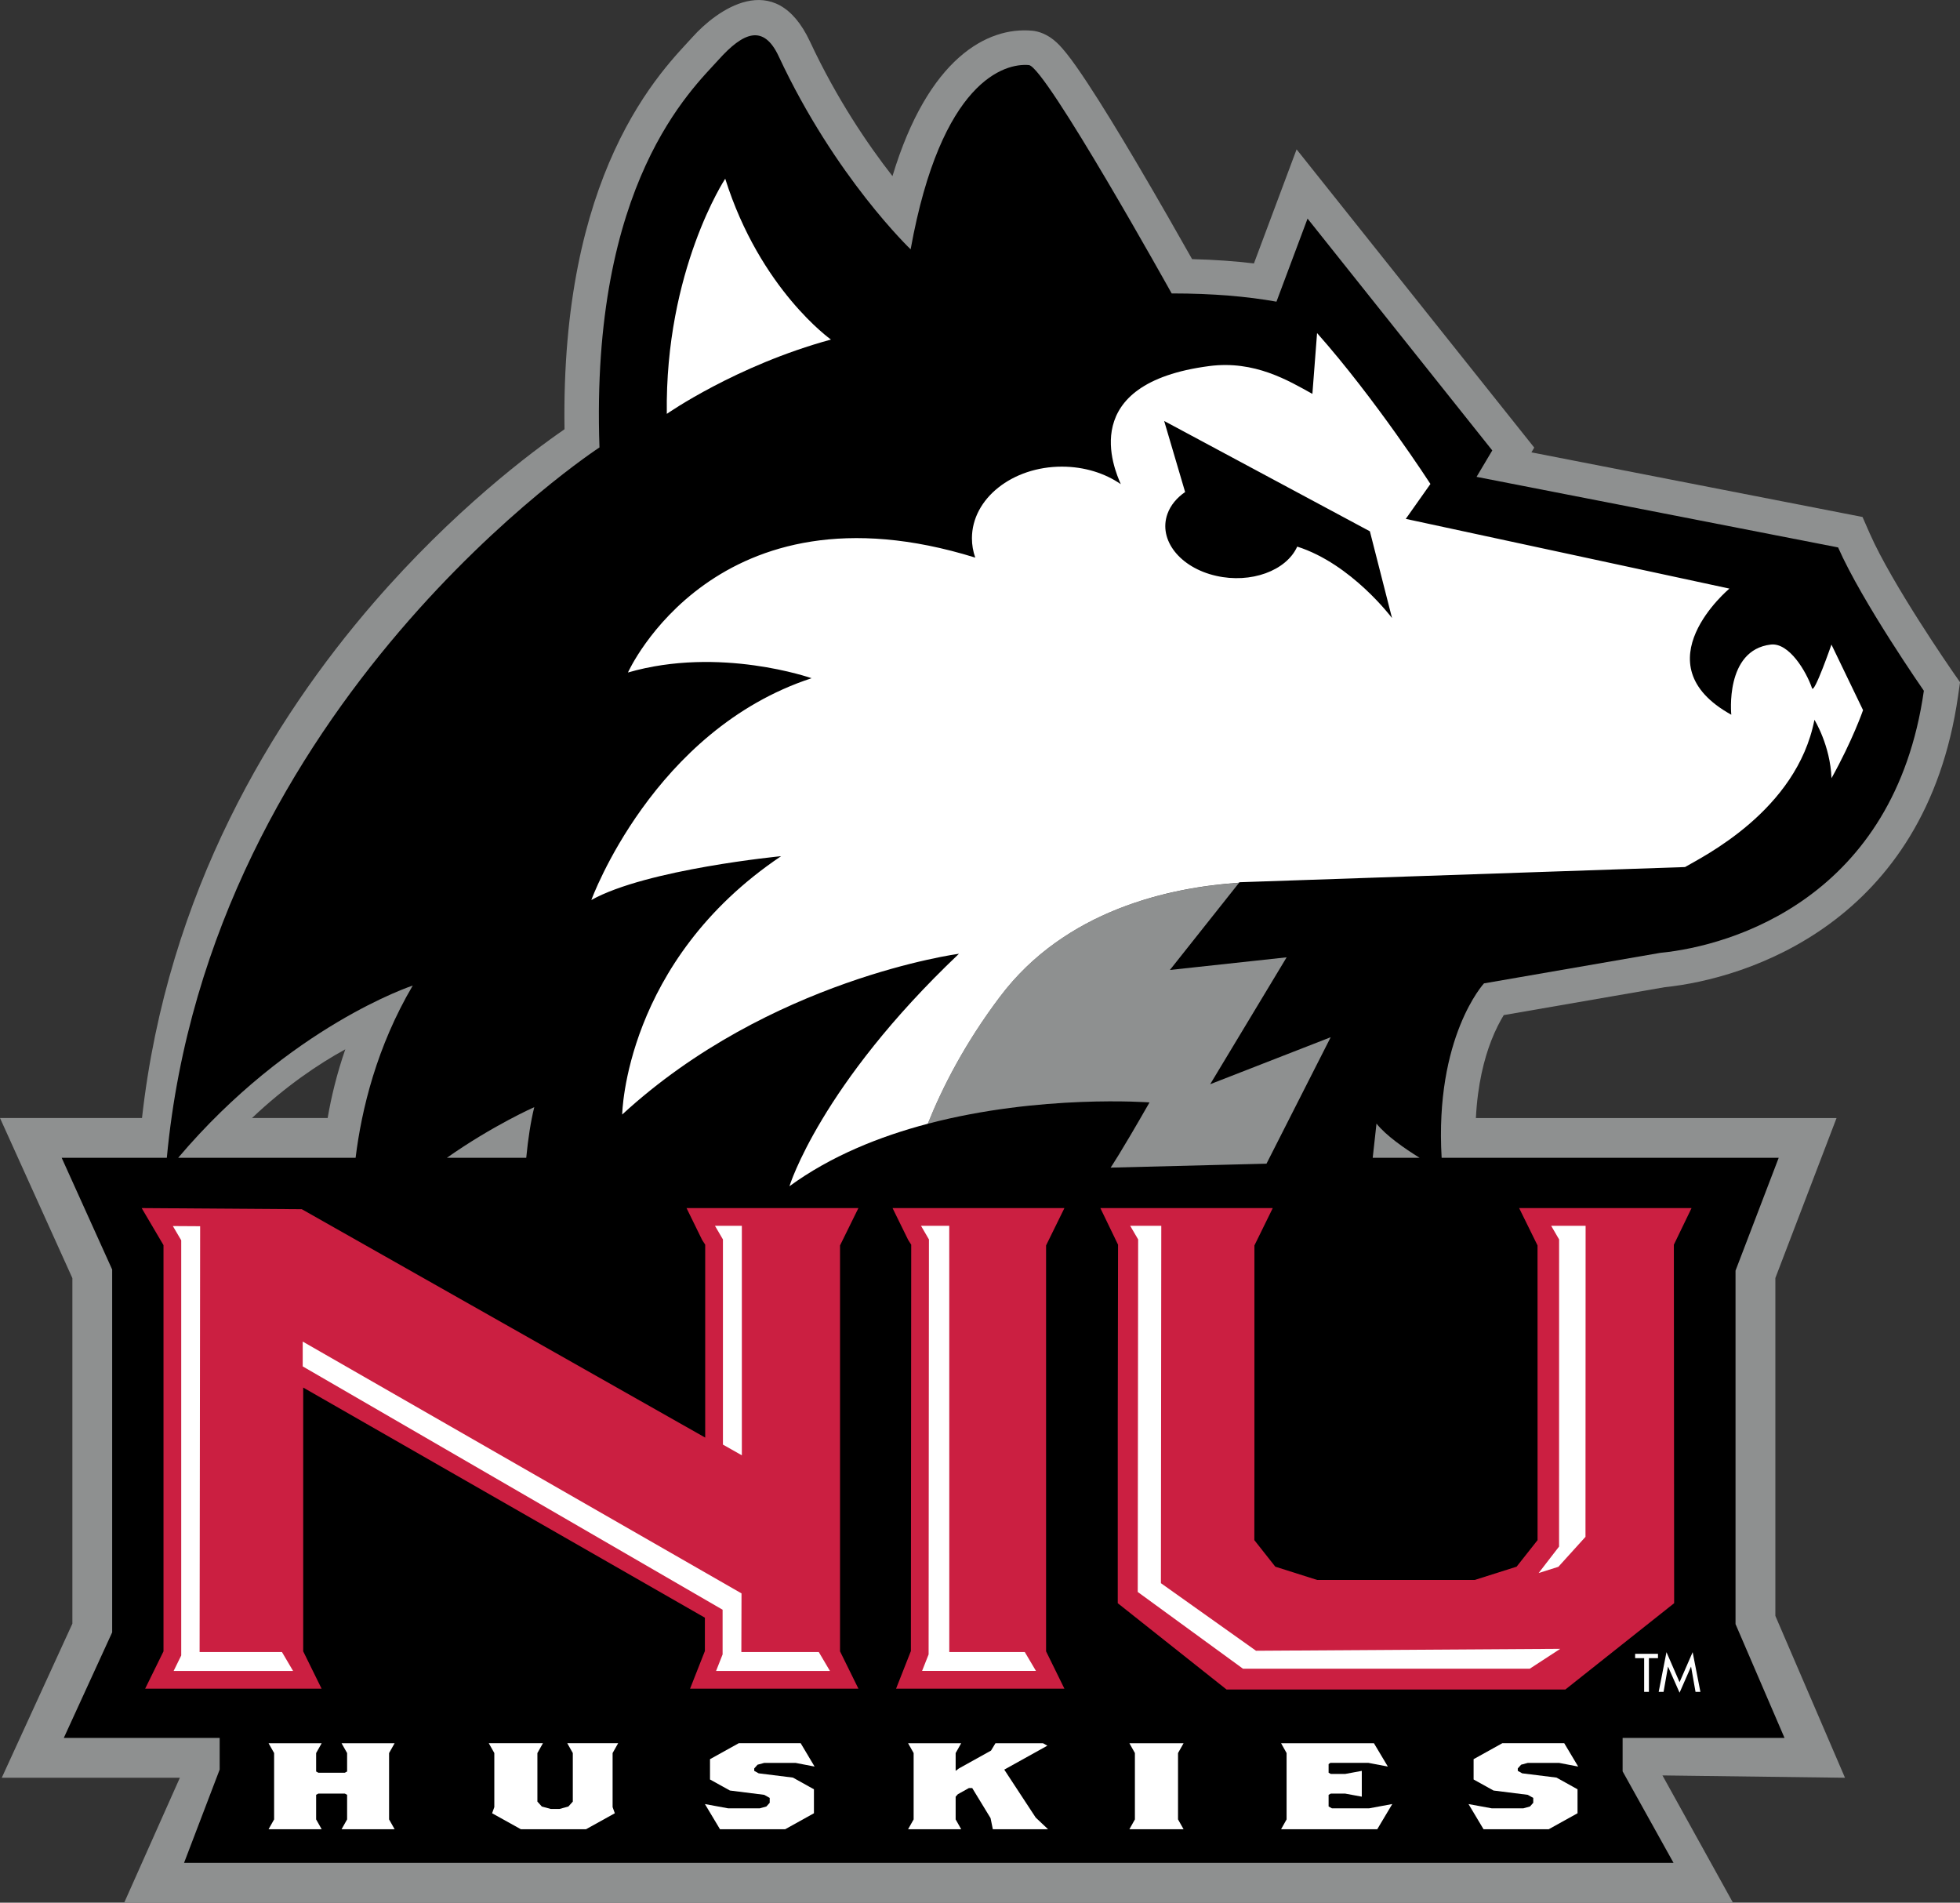
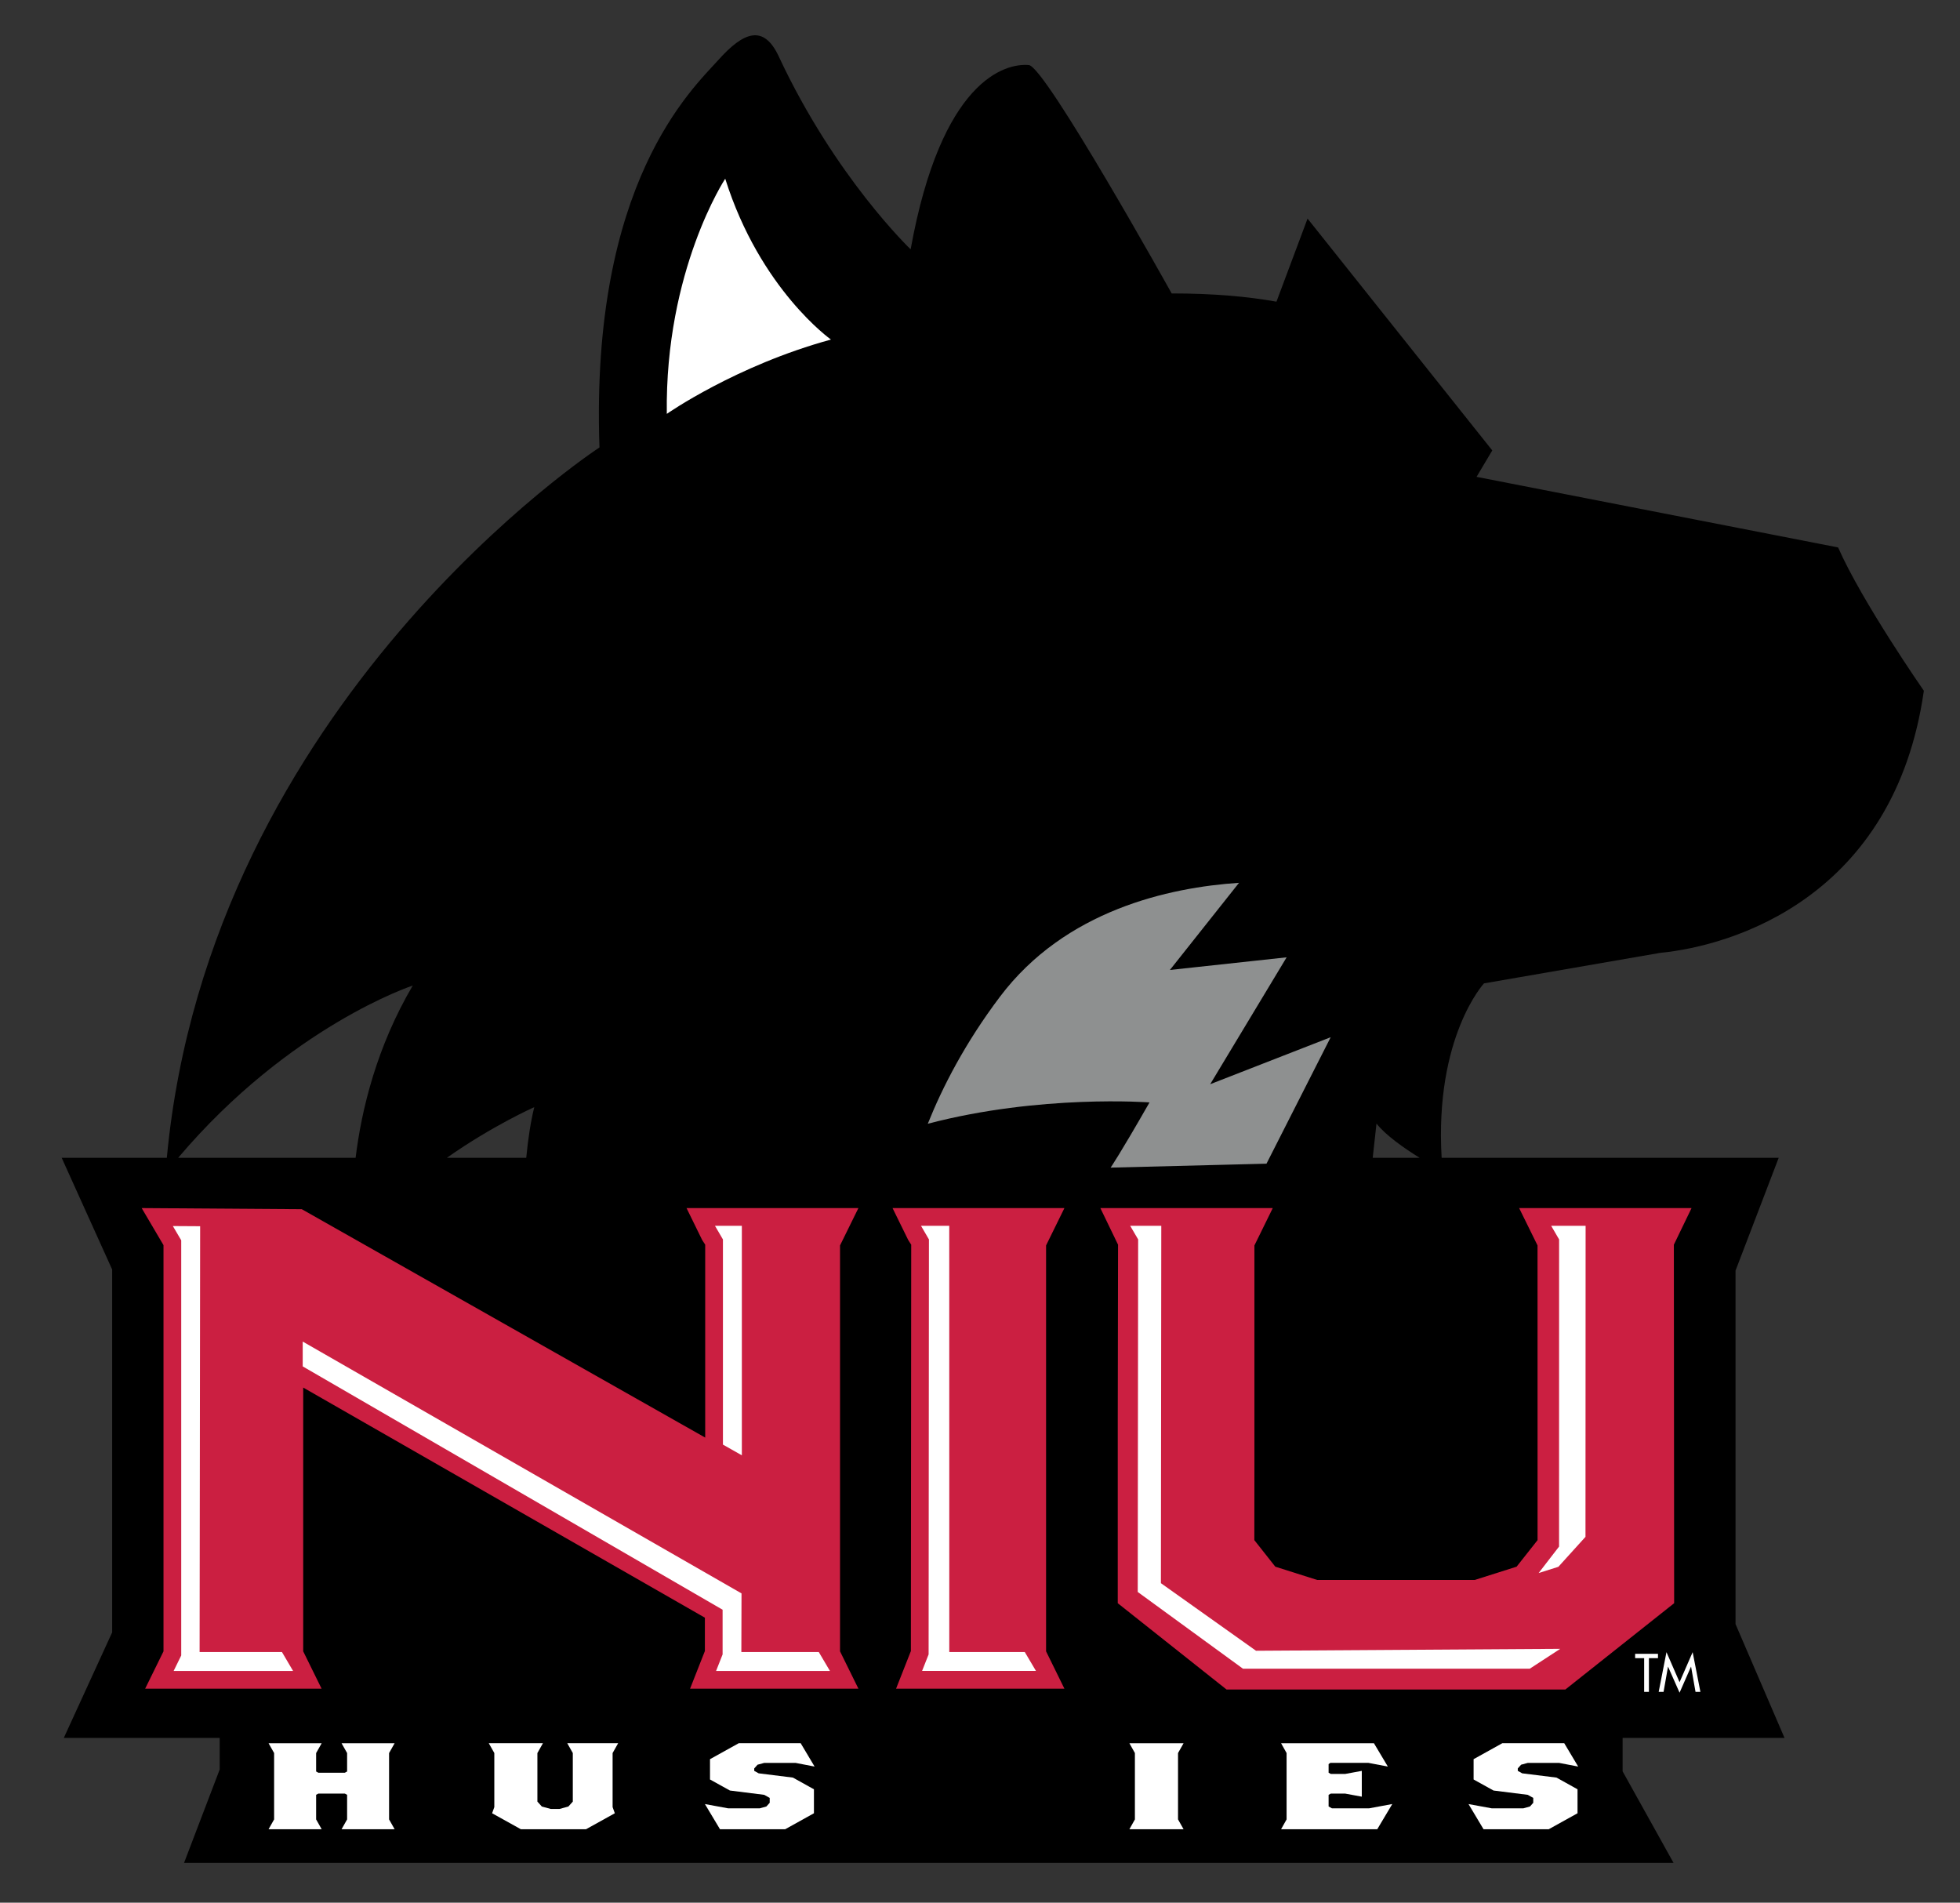
<svg xmlns="http://www.w3.org/2000/svg" version="1.1" id="Layer_1" x="0px" y="0px" viewBox="0 0 477.71 463.69" style="enable-background:new 0 0 477.71 463.69;" xml:space="preserve">
  <rect x="0" y="0" width="477.71" height="463.69" fill="#333333" stroke="none" />
  <style type="text/css">
	.st0{fill:#8E9090;}
	.st1{fill-rule:evenodd;clip-rule:evenodd;fill:#CB1F41;}
	.st2{fill:#CB1F41;}
	.st3{fill-rule:evenodd;clip-rule:evenodd;fill:#FFFFFF;}
	.st4{fill:#FFFFFF;}
</style>
  <g>
-     <path class="st0" d="M61.42,272.46c8.22-7.77,16.12-13.11,22.74-16.74c-2.06,5.96-3.42,11.59-4.3,16.74H61.42z M475.82,163.53   c-0.14-0.21-14.66-21.14-20.1-33.51l-1.77-4.03l-80.7-15.75l0.69-1.16L316.02,36.4L305.62,64.2c-4.55-0.55-9.55-0.91-15.07-1.05   c-2.92-5.18-8.16-14.39-13.6-23.61c-4.17-7.06-8.48-14.13-12-19.46c-1.89-2.86-3.57-5.26-4.92-6.95c-0.71-0.9-1.53-1.86-2.39-2.68   c-2.33-2.21-4.64-2.84-6.1-2.97c-10.87-0.99-25.31,6.61-34.02,35.44c-5.99-7.67-13.57-18.81-20.08-32.74   c-8.62-18.47-23.1-7.34-28.6-1.2c-1.68,1.87-4.57,4.79-7.94,9.16c-3.53,4.58-7.51,10.65-11.17,18.63   c-6.99,15.22-12.62,36.94-12.14,67.84c-8.11,5.58-27,19.73-46.53,42.3c-24.53,28.36-50.28,70.35-56.45,125.55H0l17.64,39.02v84.21   L0.43,433.24h43.41l-13.57,30.45h392.11l-17.19-31.02l44.49,0.57l-16.97-39.45v-82.34l14.91-38.98h-87.9   c0.41-8.27,2.05-14.49,3.73-18.83c1.05-2.71,2.2-4.86,3.06-6.26l39.29-6.81c19.66-2.01,63.51-15.44,71.45-71.03l0.47-3.28   L475.82,163.53z" />
    <path d="M334.57,282.16c0.54-4.82,0.92-8.34,0.92-8.34c2.32,2.92,6.85,6.07,10.52,8.34H334.57z M43.42,282.16   c27.25-32.17,57.18-41.98,57.18-41.98c-8.77,14.91-12.47,30.11-13.93,41.98H43.42z M130.22,269.81c-0.86,3.44-1.51,7.68-1.96,12.35   h-19.35C120.11,274.28,130.22,269.81,130.22,269.81 M361.69,239.65l42.96-7.44c17.67-1.72,57.06-13.54,64.25-63.87   c0,0-15.06-21.65-20.9-34.93l-88.12-17.2l3.83-6.44l-45.02-56.5l-7.58,20.25c-7.07-1.27-15.46-2.01-25.54-2.01   c0,0-30.77-55.28-34.8-55.65c-5.84-0.53-21.38,3.72-28.82,44.9c0,0-18.37-17.49-32.15-47.02c-3.72-7.97-8.66-5.88-14.7,0.86   c-6.38,7.1-31.24,29.9-28.99,94.44c0,0-95,61.95-105.45,173.11H15.03l12.31,27.24v88.41l-11.79,25.73h37.99v7.71l-8.68,22.74   h363.03l-12.41-22.3v-8.15h39.46L423,395.79v-86.14l10.52-27.49h-82.15C349.65,252.67,361.69,239.65,361.69,239.65" />
    <polygon class="st1" points="171.8,402.36 171.8,394.23 73.9,338.15 73.9,402.43 78.38,411.53 35.38,411.53 39.85,402.43    39.85,303.44 34.53,294.41 73.55,294.68 171.88,350.34 171.88,303.33 171.14,302.19 167.33,294.41 209.22,294.41 204.74,303.51    204.74,402.43 209.22,411.53 168.19,411.53  " />
    <polygon class="st1" points="222.01,402.36 222.09,303.33 221.36,302.19 217.54,294.41 259.43,294.41 254.96,303.51 254.96,402.43    259.43,411.53 218.4,411.53  " />
    <polygon class="st2" points="359.42,385.04 369.64,381.8 374.75,375.33 374.74,303.51 370.26,294.41 412.28,294.41 407.97,303.33    408.04,390.7 381.53,411.73 298.94,411.73 272.43,390.7 272.43,346.25 272.5,303.33 268.19,294.41 310.21,294.41 305.74,303.51    305.74,355.79 305.72,375.33 310.83,381.8 321.05,385.04  " />
    <polygon class="st3" points="42.32,407.21 44.17,403.44 44.17,302.26 42.13,298.79 48.78,298.83 48.65,402.6 68.72,402.6    71.43,407.21  " />
    <polygon class="st3" points="176.2,302.05 174.26,298.73 180.81,298.73 180.81,354.66 176.2,352.05  " />
    <polygon class="st4" points="176.12,392.29 73.78,332.99 73.78,326.94 180.73,388.31 180.69,402.6 199.56,402.6 202.28,407.21    174.53,407.21 176.12,403.18  " />
    <polygon class="st4" points="226.41,302.05 224.48,298.73 231.36,298.73 231.37,402.6 249.77,402.6 252.49,407.2 224.74,407.2    226.33,403.18  " />
    <polygon class="st4" points="386.43,374.53 379.82,381.83 375.01,383.35 379.99,376.9 380,302.05 378.07,298.73 386.46,298.73  " />
    <polygon class="st4" points="282.95,385.82 306.13,402.29 380.28,401.82 372.84,406.67 302.96,406.67 277.3,387.96 277.4,302.05    275.46,298.73 283.04,298.73  " />
    <path class="st0" d="M243.72,242.9c-8.52,11.3-14.03,22.06-17.59,30.96c27.46-7.22,54.04-5.2,54.04-5.2   c-7.36,12.87-9.48,15.89-9.48,15.89l37.99-0.96l15.65-30.82l-29.37,11.45l18.63-30.92l-28.45,3.08l16.85-21.24   C284.92,216.27,259.62,221.81,243.72,242.9" />
    <path class="st4" d="M162.52,100.86c0,0,16.85-11.79,40.01-18.11c0,0-17.27-12.21-25.77-39.2   C176.76,43.55,162.05,65.85,162.52,100.86" />
-     <path class="st4" d="M283.74,102.59l5.11,17.32c-2.02,1.39-3.55,3.2-4.31,5.33c-2.27,6.33,3.04,13.09,11.85,15.09   c8.48,1.94,17.12-1.23,19.78-7.12c13.25,4.21,23.11,17.42,23.11,17.42l-5.4-21.15L283.74,102.59z M454.08,173.06   c0,0-2.52,7.31-7.69,16.59c-0.29-8.03-4.16-14.23-4.16-14.23c-4.32,22.18-27.32,33.4-31.54,35.88l-108.61,3.7l-0.09,0.12   c-17.07,1.15-42.37,6.68-58.27,27.78c-8.52,11.3-14.03,22.06-17.59,30.96c-11.75,3.09-23.66,7.87-33.72,15.23   c0,0,7.49-24.58,41.32-56.66c0,0-46.15,6.13-82.08,39.18c0,0,0.56-37.33,38.73-62.96c0,0-32.79,3.16-46.25,10.68   c0,0,15.03-41.4,53.68-54.05c0,0-22.38-7.89-44.76-1.39c0,0,21.34-47.66,84.65-28c-0.53-1.5-0.81-3.07-0.81-4.71   c0-9.64,9.81-17.46,21.92-17.46c5.5,0,10.52,1.61,14.36,4.27c-1.61-3.72-10.79-24.55,21.55-28.78c11.07-1.45,19.36,3.57,25.15,6.78   l1.14-14.82c14.2,16,27.63,36.77,27.63,36.77l-6.01,8.51l78.88,16.99c0,0-21.97,18.33,0.46,30.74c0,0-1.65-15.76,9.62-17.1   c4.44-0.53,8.66,6.53,10.06,10.65c0.51,1.49,4.73-10.65,4.73-10.65L454.08,173.06z" />
    <polygon class="st3" points="96.18,445.78 94.83,443.39 94.83,427.22 96.18,424.83 83.25,424.83 84.6,427.22 84.6,431.71    84.05,432.01 77.59,432.01 77.05,431.71 77.05,427.22 78.4,424.83 65.46,424.83 66.81,427.22 66.81,443.39 65.46,445.78    78.4,445.78 77.05,443.39 77.05,437.39 77.59,437.1 84.05,437.1 84.6,437.39 84.6,443.39 83.25,445.78  " />
    <polygon class="st3" points="150.66,424.82 138.26,424.82 139.61,427.22 139.61,439.05 138.53,440.25 136.37,440.84 134.22,440.84    132.06,440.25 130.98,439.05 130.98,427.22 132.33,424.82 119.13,424.82 120.48,427.22 120.48,440.39 119.94,441.89 126.94,445.78    142.84,445.78 149.85,441.89 149.31,440.39 149.31,427.22  " />
    <polygon class="st3" points="198.54,430.51 195.15,424.82 180.06,424.82 173.05,428.71 173.05,433.66 177.9,436.35 186.26,437.4    187.6,438.15 187.6,439.34 186.79,440.24 185.18,440.69 177.47,440.69 171.81,439.65 175.48,445.78 191.38,445.78 198.38,441.89    198.38,436.05 193.26,433.2 184.91,432.16 183.83,431.56 183.83,430.96 184.64,430.06 186.26,429.62 193.91,429.62  " />
-     <polygon class="st3" points="255.44,445.78 252.43,442.94 244.77,431.26 255.28,425.42 254.21,424.83 242.62,424.83 241.54,426.62    233.73,430.96 232.92,431.56 232.92,427.22 234.27,424.83 221.33,424.83 222.68,427.22 222.68,443.39 221.33,445.78 234.27,445.78    232.92,443.39 232.92,437.85 233.46,437.25 236.15,435.75 236.96,435.75 241.43,443.08 241.98,445.78  " />
    <polygon class="st3" points="288.47,445.78 287.12,443.39 287.12,427.22 288.47,424.83 275.27,424.83 276.61,427.22 276.61,443.39    275.27,445.78  " />
    <polygon class="st3" points="339.34,439.64 333.69,440.69 324.63,440.69 323.82,440.24 323.82,437.4 324.36,437.1 327.86,437.1    331.91,437.85 331.91,431.56 327.86,432.31 324.36,432.31 323.82,432.01 323.82,429.91 324.25,429.61 333.52,429.61 338.26,430.51    334.87,424.83 312.24,424.83 313.58,427.22 313.58,443.39 312.24,445.78 335.68,445.78  " />
    <polygon class="st3" points="384.65,430.51 381.25,424.82 366.16,424.82 359.16,428.71 359.16,433.66 364.01,436.35 372.36,437.4    373.7,438.15 373.7,439.34 372.9,440.24 371.28,440.69 363.58,440.69 357.92,439.65 361.58,445.78 377.48,445.78 384.49,441.89    384.49,436.05 379.37,433.2 371.01,432.16 369.93,431.56 369.93,430.96 370.74,430.06 372.36,429.62 380.01,429.62  " />
    <path class="st3" d="M409.36,412.51l2.78-6.33h0.03l1.08,6.13h1.19l-1.89-9.68l-3.19,7.32l-3.19-7.32l-1.9,9.68h1.19l1.08-6.13   h0.02L409.36,412.51z M401.89,412.31h-1.16v-8.22h-2.2v-1.06h5.57v1.06h-2.21V412.31z" />
  </g>
</svg>